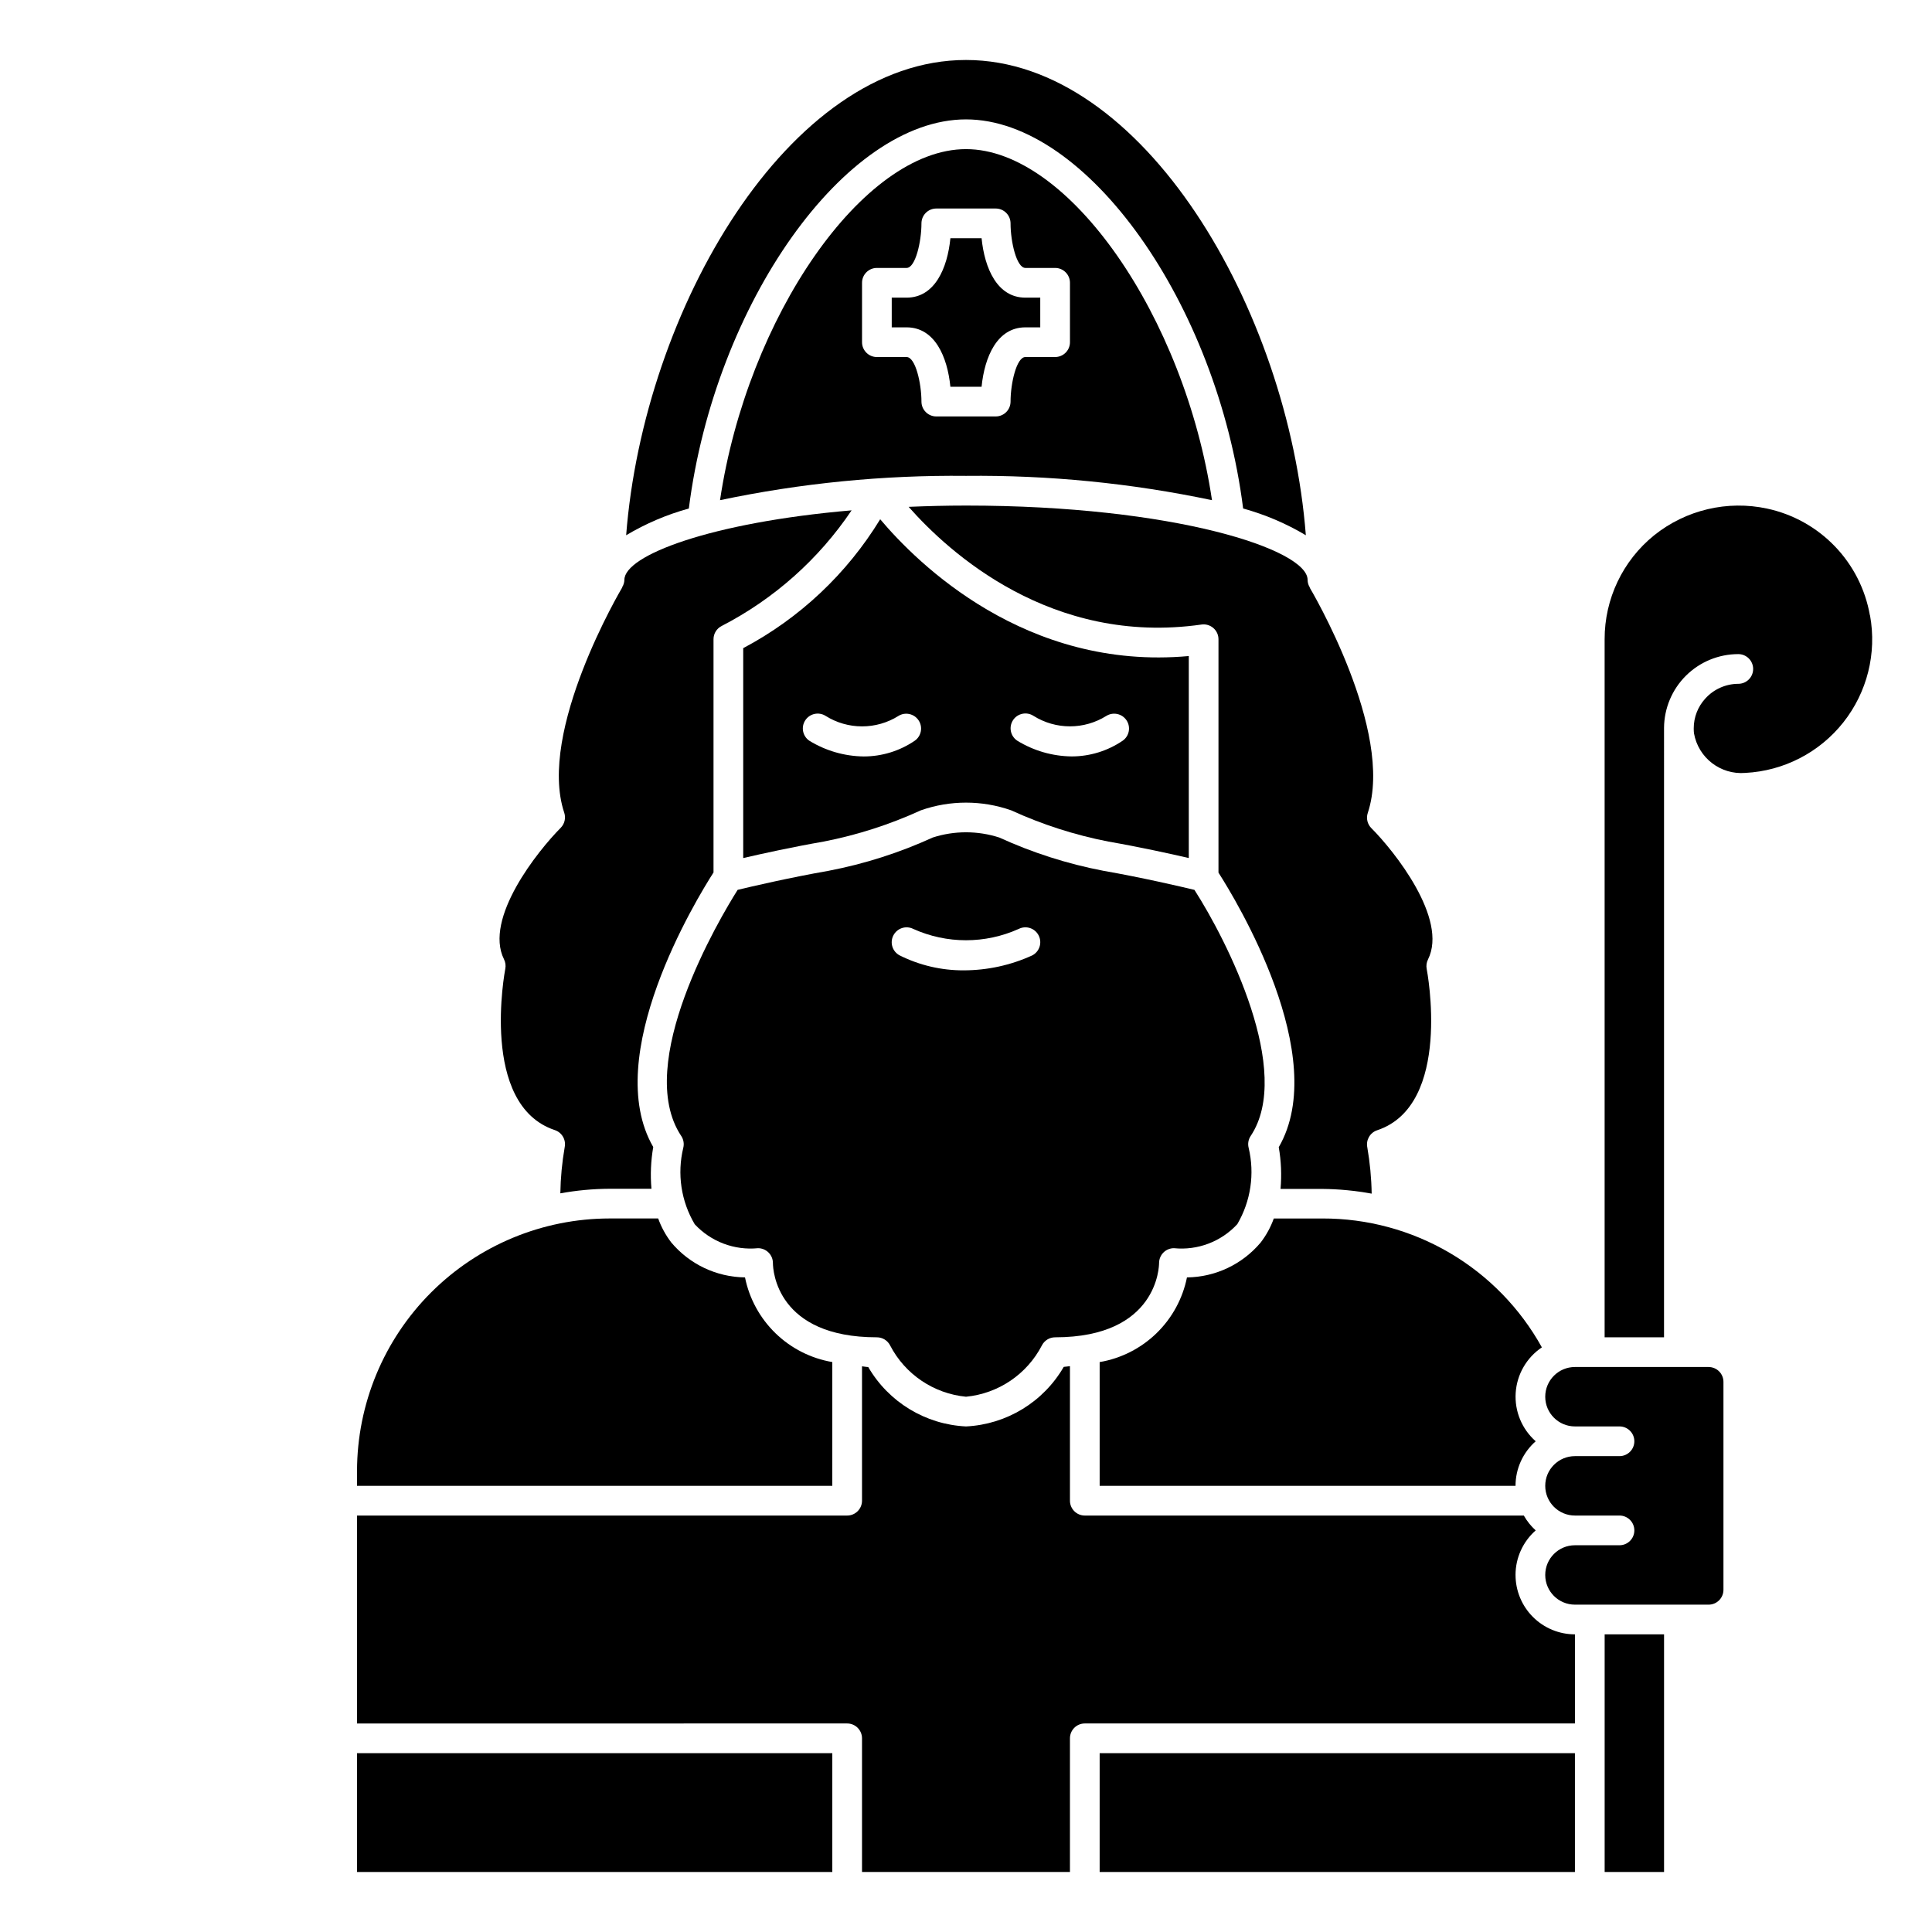
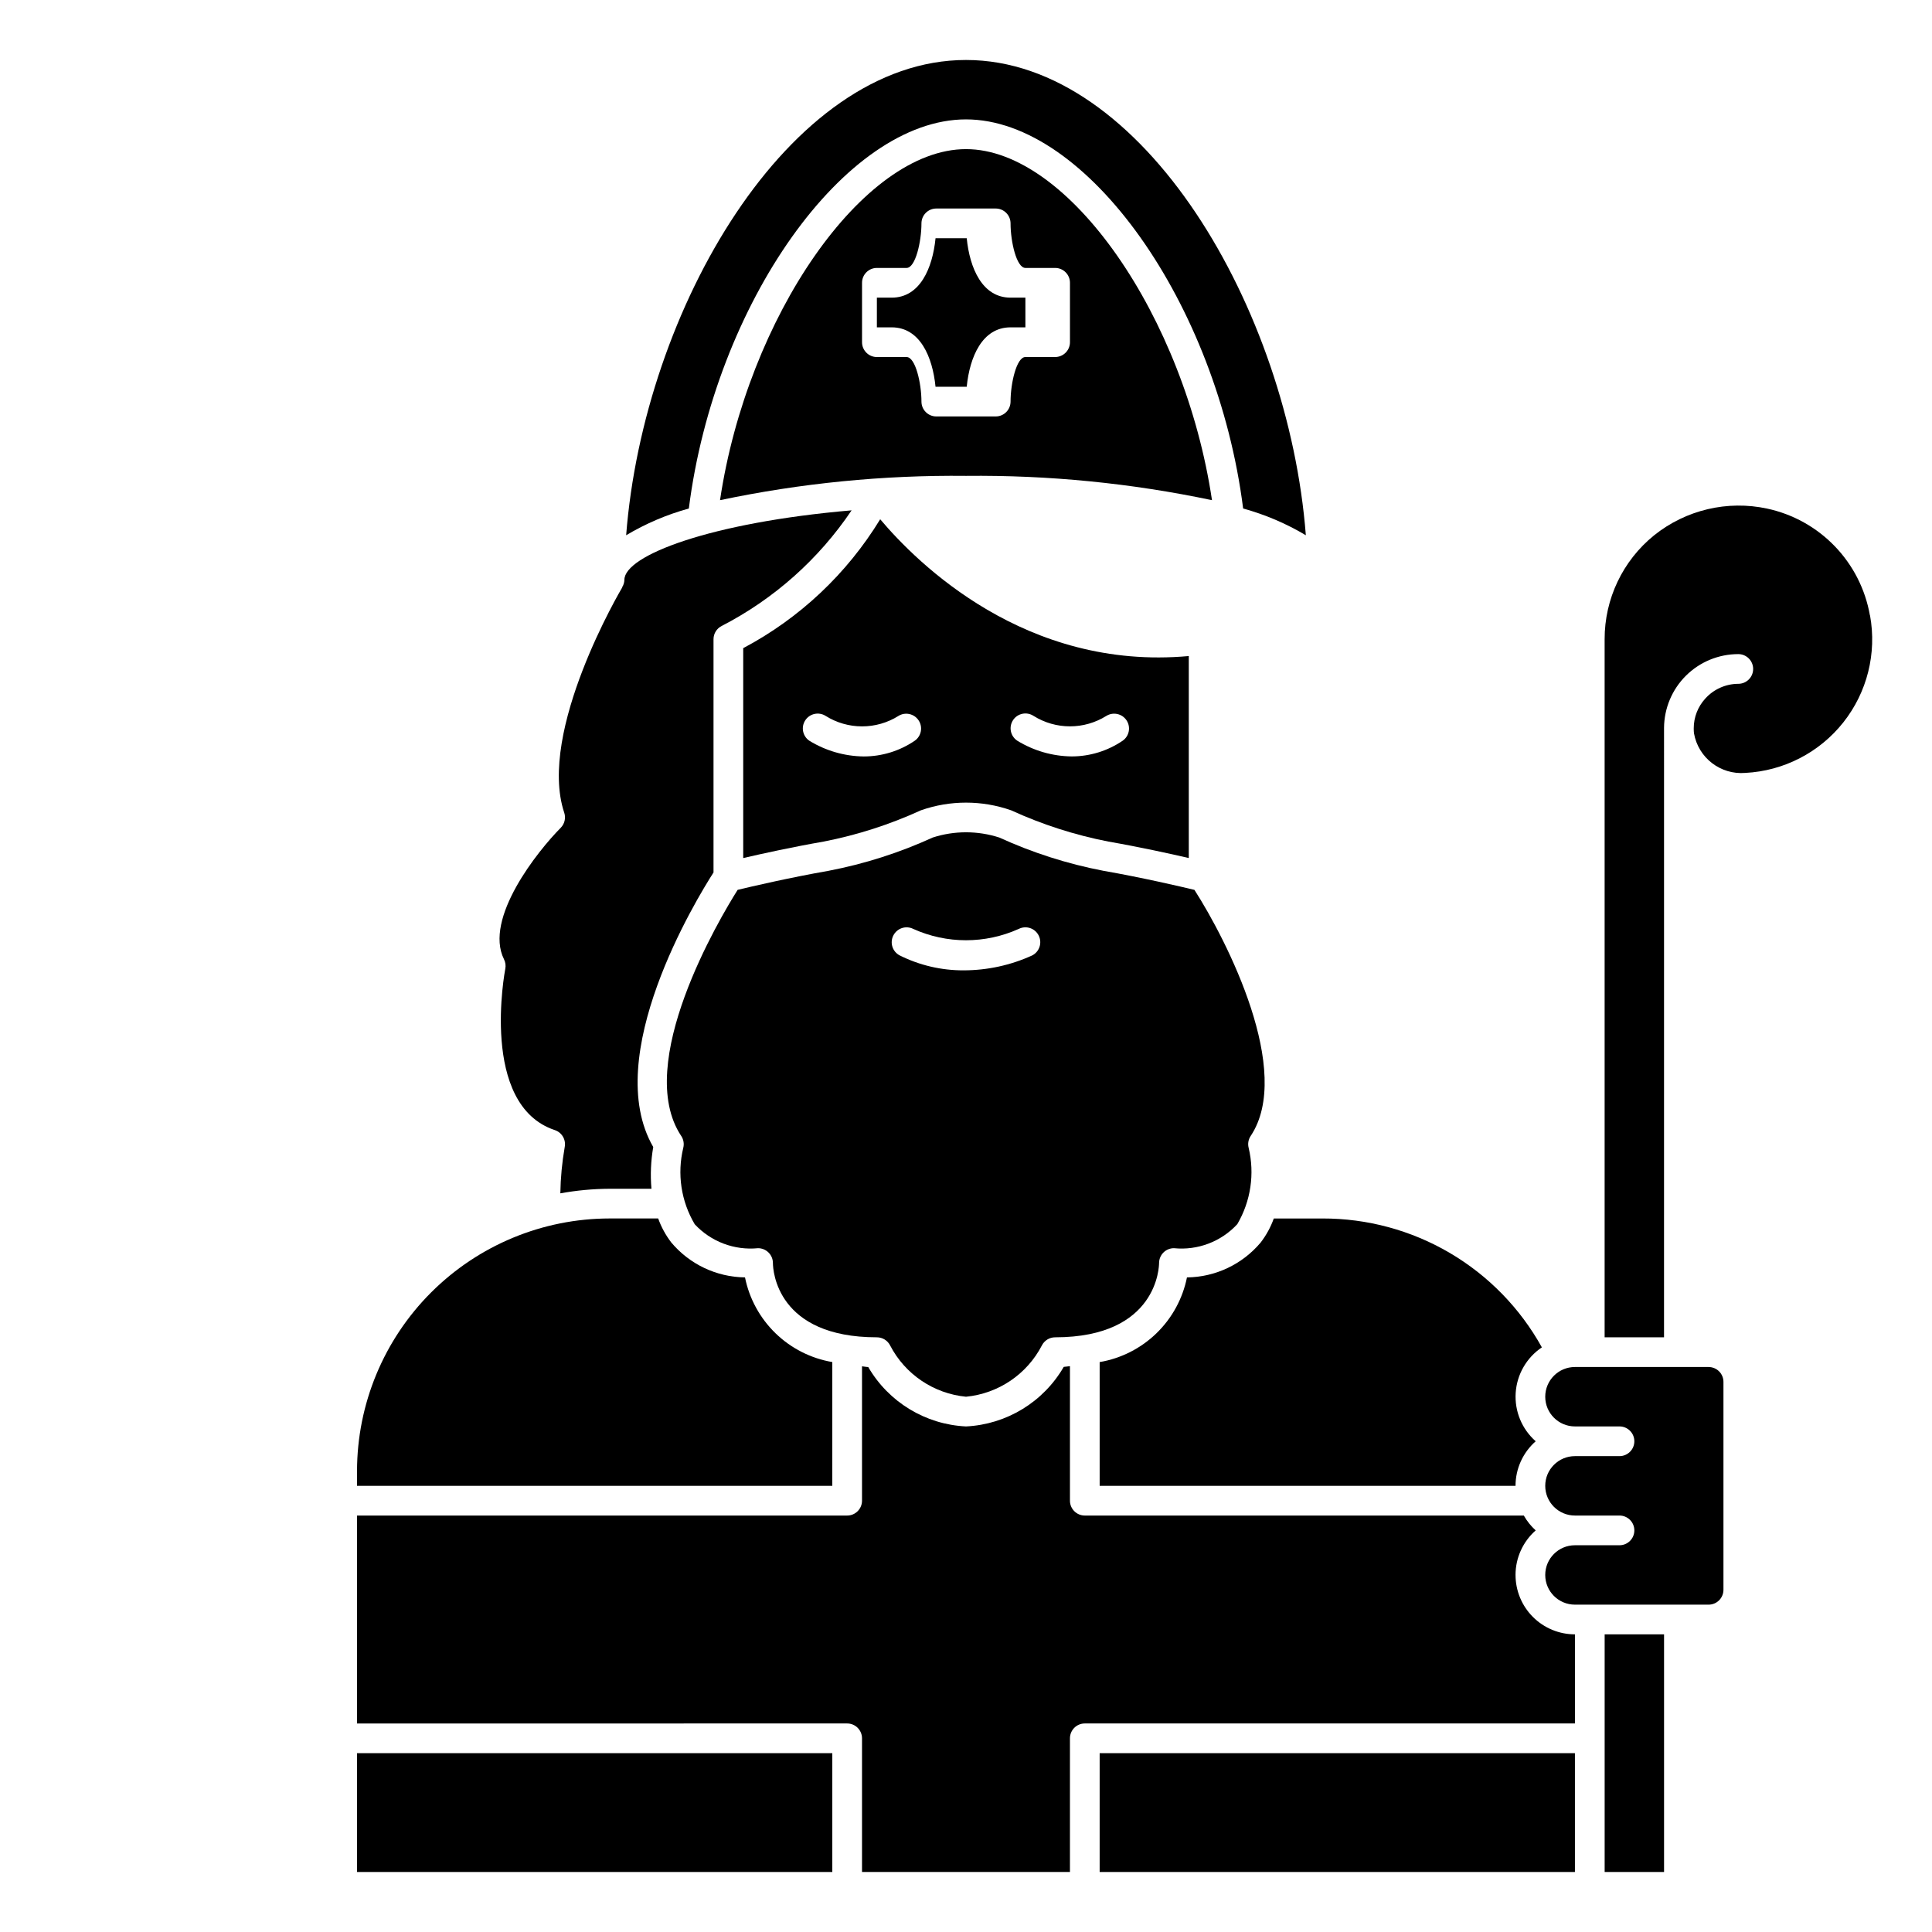
<svg xmlns="http://www.w3.org/2000/svg" fill="#000000" width="800px" height="800px" version="1.1" viewBox="144 144 512 512">
  <g>
    <path d="m435.42 608.61h125.95v31.488h-125.95z" />
    <path d="m340.96 315.77v55.625c4.953-1.148 13.043-2.93 21.316-4.367l0.004-0.004c8.891-1.73 17.543-4.516 25.781-8.289 7.731-2.707 16.152-2.707 23.883 0 8.234 3.773 16.887 6.559 25.781 8.289 8.273 1.441 16.367 3.219 21.316 4.367v-53.531c-43.219 3.938-71.926-24.562-81.781-36.25-8.812 14.441-21.352 26.242-36.301 34.16zm71.508 19.066 0.004-0.004c1.199-1.805 3.637-2.297 5.445-1.102 2.891 1.805 6.227 2.762 9.633 2.762s6.742-0.957 9.633-2.762c1.805-1.125 4.18-0.613 5.359 1.16 1.18 1.77 0.738 4.16-1 5.391-3.984 2.719-8.699 4.176-13.523 4.18-5.109-0.059-10.102-1.504-14.453-4.18-1.797-1.203-2.289-3.633-1.094-5.441zm-30.395-1.094 0.004-0.004c1.805-1.125 4.18-0.613 5.359 1.16 1.18 1.77 0.738 4.16-1 5.391-3.984 2.719-8.695 4.176-13.523 4.18-5.106-0.059-10.102-1.504-14.453-4.18-1.766-1.219-2.231-3.629-1.043-5.418 1.188-1.789 3.586-2.297 5.398-1.141 2.887 1.809 6.223 2.766 9.629 2.769s6.742-0.949 9.633-2.754z" />
    <path d="m545.63 561.38c0-4.519 1.949-8.82 5.344-11.809-1.254-1.137-2.316-2.465-3.148-3.934h-116.34c-2.176 0-3.938-1.766-3.938-3.938v-35.652c-0.582 0.039-1.047 0.164-1.645 0.188-5.398 9.316-15.152 15.262-25.906 15.785-10.75-0.516-20.5-6.441-25.91-15.746-0.598 0-1.062-0.148-1.645-0.188v35.613c0 1.043-0.414 2.043-1.152 2.781-0.738 0.738-1.738 1.156-2.781 1.156h-129.89v55.105l129.89-0.004c1.043 0 2.043 0.414 2.781 1.152s1.152 1.742 1.152 2.785v35.426h55.105v-35.426c0-2.176 1.762-3.938 3.938-3.938h129.89v-23.617c-4.176 0-8.18-1.656-11.133-4.609-2.953-2.953-4.609-6.957-4.609-11.133z" />
    <path d="m639.54 307.05c-1.211-6.883-4.445-13.246-9.293-18.281-4.844-5.031-11.082-8.508-17.91-9.98-10.555-2.277-21.574 0.328-29.992 7.086-8.309 6.723-13.125 16.848-13.102 27.535v184.99h15.742l0.004-161.52c0.035-5.191 2.125-10.164 5.812-13.824 3.688-3.66 8.672-5.711 13.867-5.711 2.172 0 3.934 1.762 3.934 3.934 0 2.176-1.762 3.938-3.934 3.938-3.348 0.012-6.535 1.441-8.77 3.934-1.949 2.141-3.035 4.926-3.039 7.82v0.262-0.004c0 0.367 0.023 0.73 0.062 1.094 1.133 6.492 7.031 11.043 13.594 10.504 10.18-0.516 19.645-5.391 25.977-13.379 6.328-7.988 8.914-18.316 7.086-28.344z" />
    <path d="m596.8 506.27h-35.426c-4.348 0-7.871 3.527-7.871 7.875 0 4.348 3.523 7.871 7.871 7.871h11.809c2.172 0 3.934 1.762 3.934 3.934 0 2.176-1.762 3.938-3.934 3.938h-11.809c-4.348 0-7.871 3.523-7.871 7.871 0 4.348 3.523 7.875 7.871 7.875h11.809c2.172 0 3.934 1.762 3.934 3.934 0 2.176-1.762 3.938-3.934 3.938h-11.809c-4.348 0-7.871 3.523-7.871 7.871s3.523 7.871 7.871 7.871h35.426c1.043 0 2.043-0.414 2.781-1.152s1.152-1.738 1.152-2.781v-55.105c0-1.043-0.414-2.047-1.152-2.785s-1.738-1.152-2.781-1.152z" />
    <path d="m465.19 276.55c-7.242-48.57-37.914-93.031-65.188-93.031-27.277 0-57.945 44.461-65.188 93.031h-0.004c21.434-4.512 43.289-6.672 65.191-6.441 21.898-0.23 43.758 1.93 65.188 6.441zm-76.996-26.121c0-4.816-1.574-11.809-3.938-11.809h-7.871c-2.176 0-3.938-1.762-3.938-3.934v-15.746c0-2.172 1.762-3.934 3.938-3.934h7.871c2.363 0 3.938-7 3.938-11.809 0-2.176 1.762-3.938 3.934-3.938h15.746c1.043 0 2.043 0.414 2.781 1.152 0.738 0.738 1.152 1.738 1.152 2.785 0 4.816 1.574 11.809 3.938 11.809h7.871c1.047 0 2.047 0.414 2.785 1.152 0.738 0.738 1.152 1.738 1.152 2.781v15.746c0 1.043-0.414 2.043-1.152 2.781-0.738 0.738-1.738 1.152-2.785 1.152h-7.871c-2.363 0-3.938 7-3.938 11.809 0 1.043-0.414 2.047-1.152 2.785-0.738 0.738-1.738 1.152-2.781 1.152h-15.746c-2.172 0-3.934-1.762-3.934-3.938z" />
-     <path d="m400 277.98c-5.273 0-10.305 0.133-15.199 0.34 10.605 12.027 37.785 36.879 77.625 31.188h-0.004c1.137-0.16 2.285 0.184 3.148 0.941 0.863 0.754 1.352 1.852 1.34 2.996v61.812c4.566 7.125 29.914 48.688 15.973 72.762 0.641 3.648 0.797 7.367 0.473 11.059h11.105c4.379 0.039 8.742 0.461 13.047 1.25-0.066-4.117-0.457-8.223-1.16-12.277-0.395-1.953 0.727-3.891 2.617-4.519 20.035-6.668 13.203-42.359 13.129-42.723-0.172-0.859-0.055-1.75 0.34-2.535 5.398-10.801-9.004-28.797-15.012-34.809-1.055-1.055-1.422-2.617-0.945-4.031 7.211-21.648-15.16-59.324-15.391-59.711h0.055v0.004c-0.395-0.617-0.609-1.332-0.613-2.062 0-8.031-35.266-19.684-90.527-19.684z" />
-     <path d="m415.74 230.75h3.938v-7.871h-3.938c-7.477 0-10.816-7.793-11.609-15.742h-8.266c-0.789 7.949-4.133 15.742-11.609 15.742h-3.938v7.871h3.934c7.477 0 10.816 7.793 11.609 15.742h8.266c0.797-7.949 4.137-15.742 11.613-15.742z" />
+     <path d="m415.74 230.75v-7.871h-3.938c-7.477 0-10.816-7.793-11.609-15.742h-8.266c-0.789 7.949-4.133 15.742-11.609 15.742h-3.938v7.871h3.934c7.477 0 10.816 7.793 11.609 15.742h8.266c0.797-7.949 4.137-15.742 11.613-15.742z" />
    <path d="m400 175.64c32.031 0 66.559 48.805 73.445 103.12 5.832 1.605 11.422 3.988 16.617 7.086-4.621-59.719-43.051-125.95-90.062-125.95s-85.441 66.234-90.062 125.95h-0.004c5.199-3.098 10.785-5.481 16.617-7.086 6.891-54.316 41.418-103.12 73.449-103.12z" />
    <path d="m238.62 608.61h125.95v31.488h-125.95z" />
    <path d="m364.57 504.96c-5.672-0.965-10.918-3.625-15.047-7.629-4.129-4.008-6.949-9.168-8.09-14.809-7.555-0.09-14.691-3.473-19.547-9.266-1.473-1.926-2.644-4.066-3.461-6.352h-12.895c-17.742 0.02-34.746 7.078-47.293 19.621-12.543 12.543-19.598 29.551-19.621 47.293v3.938h125.95z" />
    <path d="m277.57 398.23c0.391 0.785 0.508 1.676 0.336 2.535-0.07 0.363-6.902 36.055 13.129 42.723h0.004c1.887 0.629 3.008 2.566 2.613 4.519-0.703 4.043-1.09 8.137-1.156 12.238 4.301-0.781 8.668-1.188 13.043-1.211h11.109-0.004c-0.324-3.691-0.164-7.41 0.473-11.062-13.941-24.07 11.406-65.637 15.973-72.758v-61.812c0-1.488 0.84-2.852 2.172-3.519 13.871-7.152 25.711-17.691 34.426-30.637-37.488 3.219-60.215 11.973-60.215 18.414-0.02 0.707-0.23 1.395-0.613 1.988h0.055c-0.227 0.387-22.594 38.094-15.391 59.711h0.004c0.473 1.414 0.105 2.973-0.945 4.031-6.008 6.043-20.414 24.008-15.012 34.84z" />
    <path d="m569.25 577.12h15.742v62.977h-15.742z" />
    <path d="m328.11 468.44c4.297 4.621 10.508 6.969 16.785 6.344 1.043 0 2.043 0.418 2.781 1.156 0.738 0.734 1.156 1.738 1.156 2.781 0 1.992 1.031 19.68 27.551 19.68 1.484 0 2.844 0.84 3.512 2.164 3.965 7.641 11.535 12.754 20.105 13.582 8.57-0.828 16.137-5.941 20.105-13.582 0.668-1.324 2.023-2.164 3.508-2.164 27.238 0 27.551-18.895 27.551-19.68h0.004c0-2.172 1.762-3.938 3.934-3.938 6.293 0.633 12.512-1.727 16.801-6.375 3.57-6.102 4.644-13.348 3-20.223-0.273-1.078-0.078-2.223 0.543-3.148 11.344-17.02-6.203-51.648-14.91-65.211-3.707-0.891-13.801-3.25-24.16-5.062-9.504-1.824-18.754-4.781-27.551-8.809-5.738-1.852-11.914-1.852-17.648 0-8.801 4.027-18.051 6.984-27.555 8.809-10.336 1.812-20.414 4.156-24.137 5.055-4.723 7.484-27.703 46.066-14.957 65.219h0.004c0.617 0.926 0.812 2.07 0.543 3.148-1.672 6.891-0.582 14.16 3.035 20.254zm52.625-76.508c0.469-0.934 1.285-1.645 2.277-1.977 0.992-0.332 2.07-0.254 3.008 0.215 8.887 4.008 19.07 4.008 27.961 0 1.945-0.977 4.312-0.188 5.285 1.758 0.973 1.945 0.188 4.312-1.758 5.285-5.688 2.59-11.859 3.93-18.109 3.938-5.871 0.031-11.672-1.32-16.93-3.938-1.938-0.98-2.711-3.344-1.734-5.281z" />
    <path d="m481.57 466.91c-0.82 2.285-1.988 4.426-3.465 6.352-4.856 5.793-11.992 9.176-19.547 9.266-1.137 5.641-3.957 10.801-8.09 14.809-4.129 4.004-9.375 6.664-15.047 7.629v32.793h110.21c0-4.519 1.949-8.82 5.344-11.809-3.664-3.227-5.621-7.973-5.301-12.844 0.32-4.871 2.883-9.316 6.938-12.039-5.746-10.375-14.176-19.02-24.406-25.027-10.227-6.008-21.883-9.16-33.746-9.129z" />
  </g>
</svg>